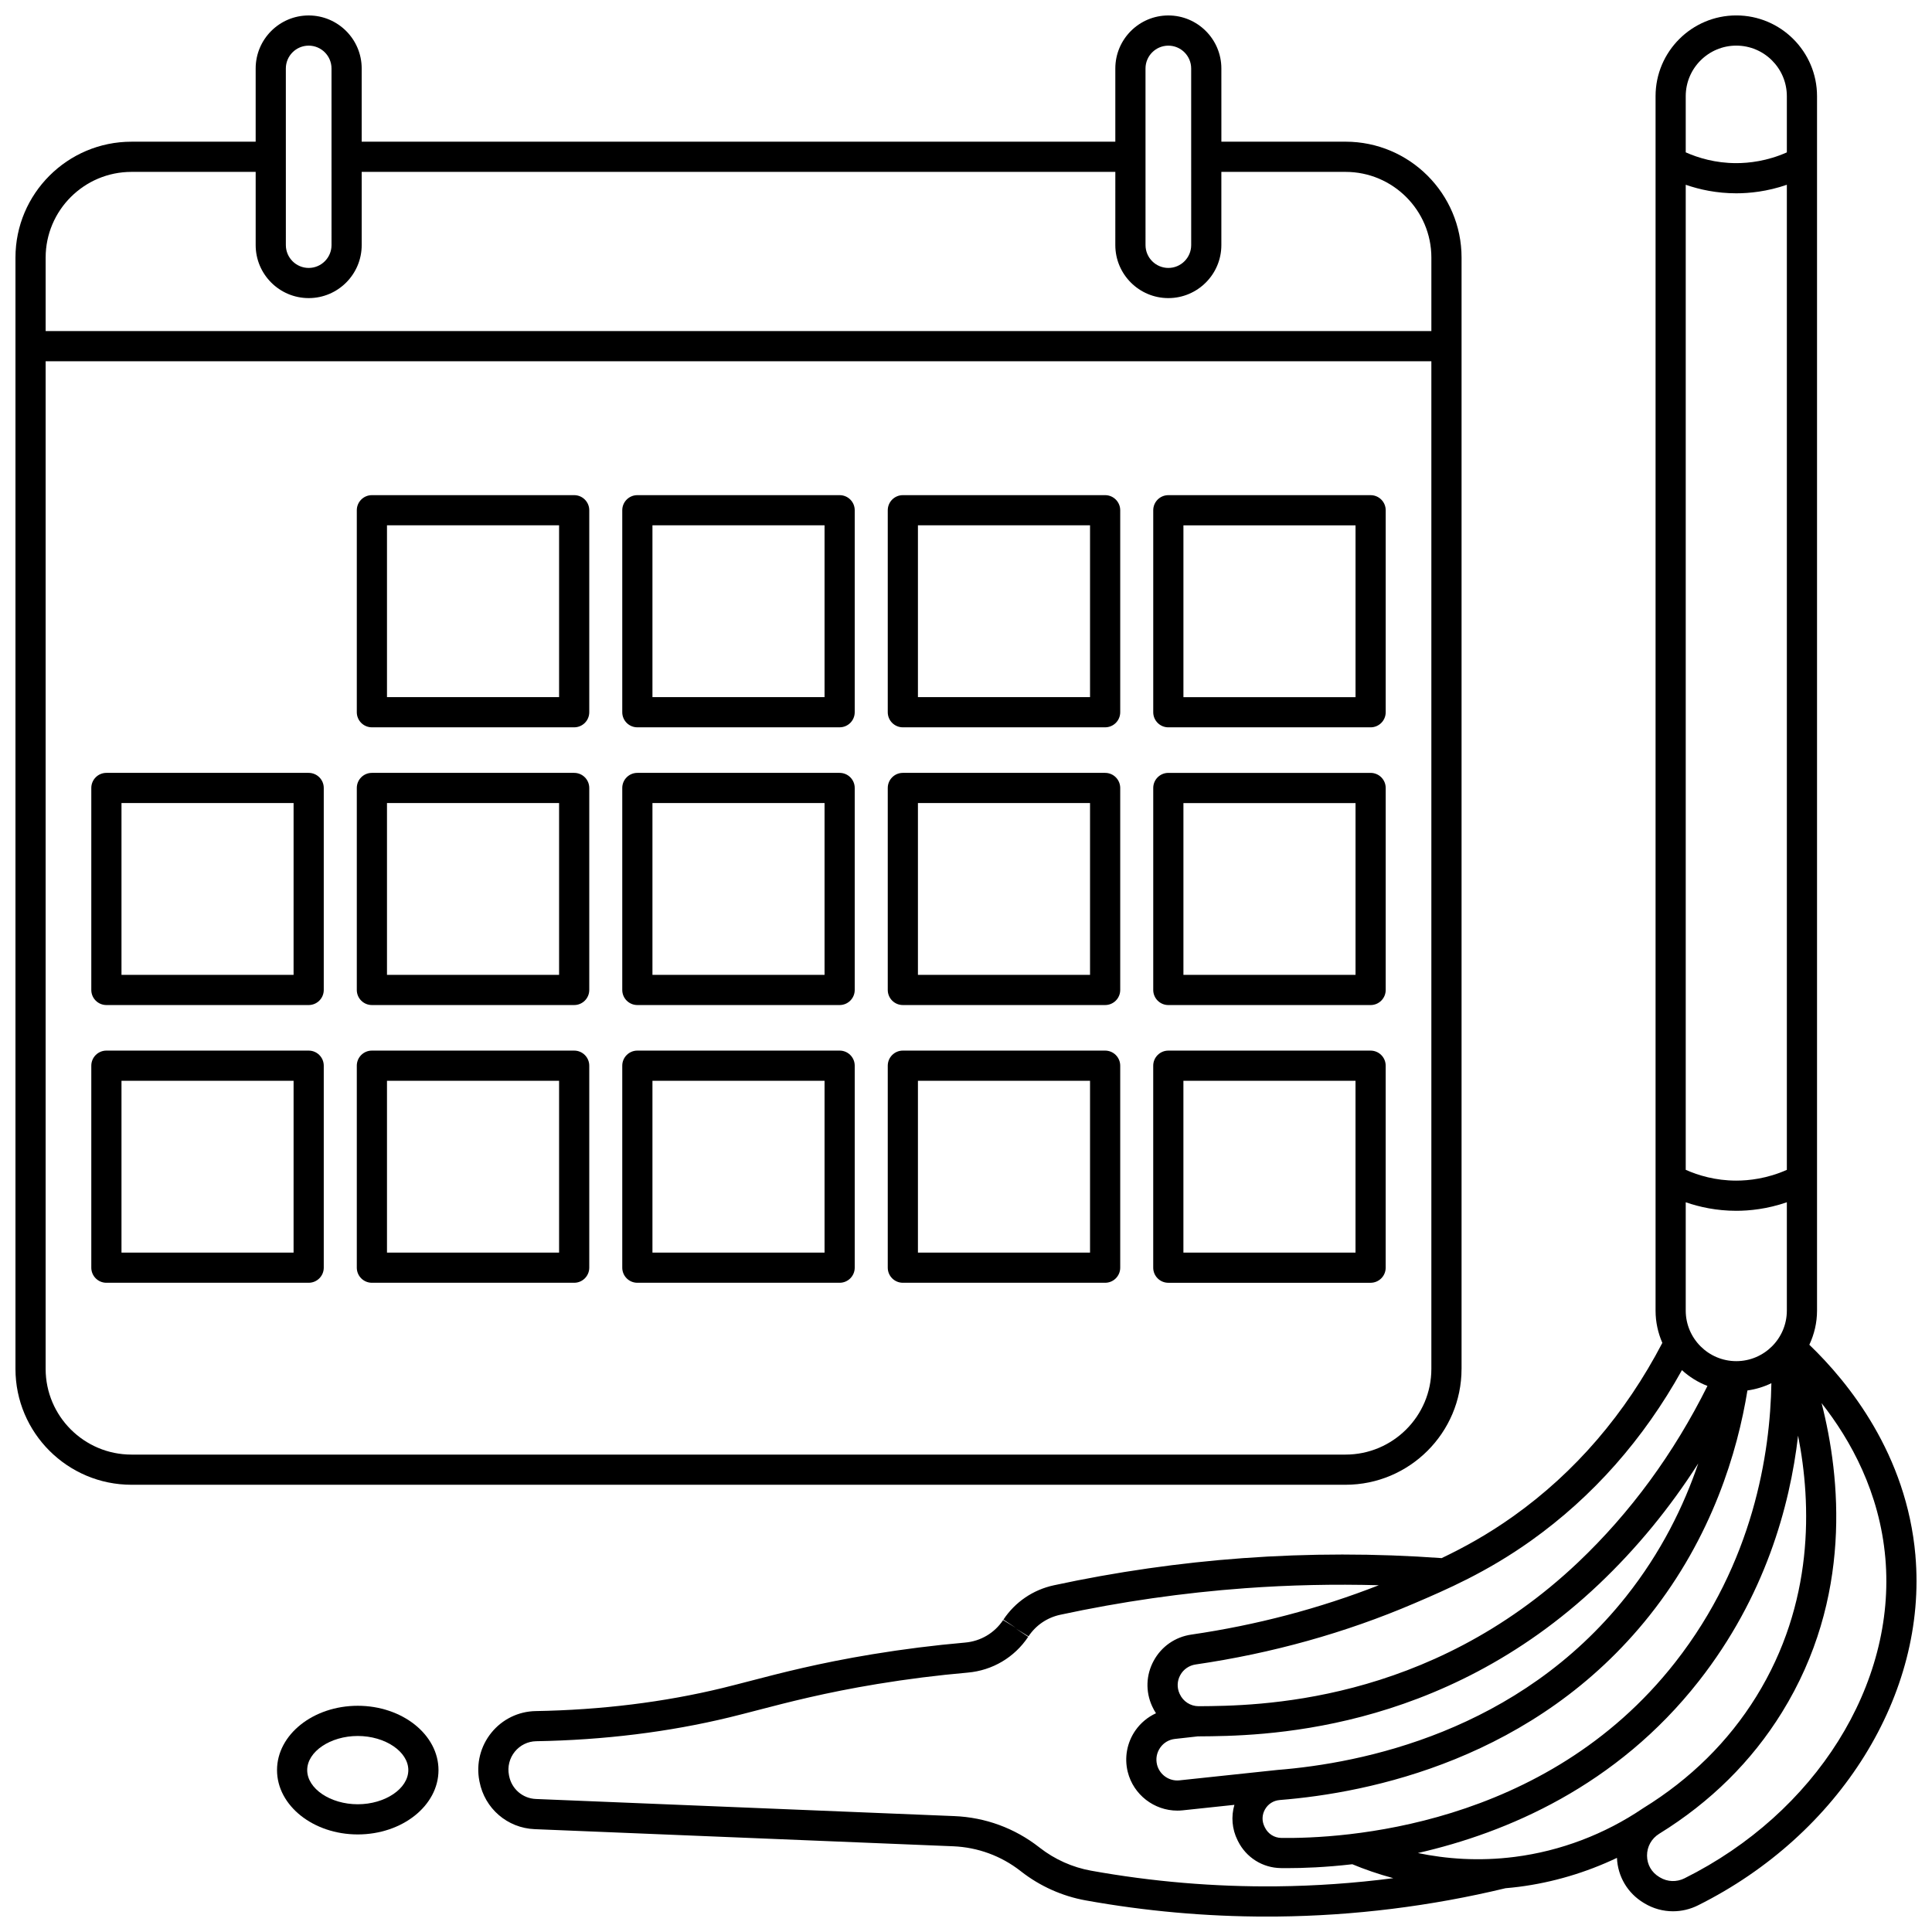
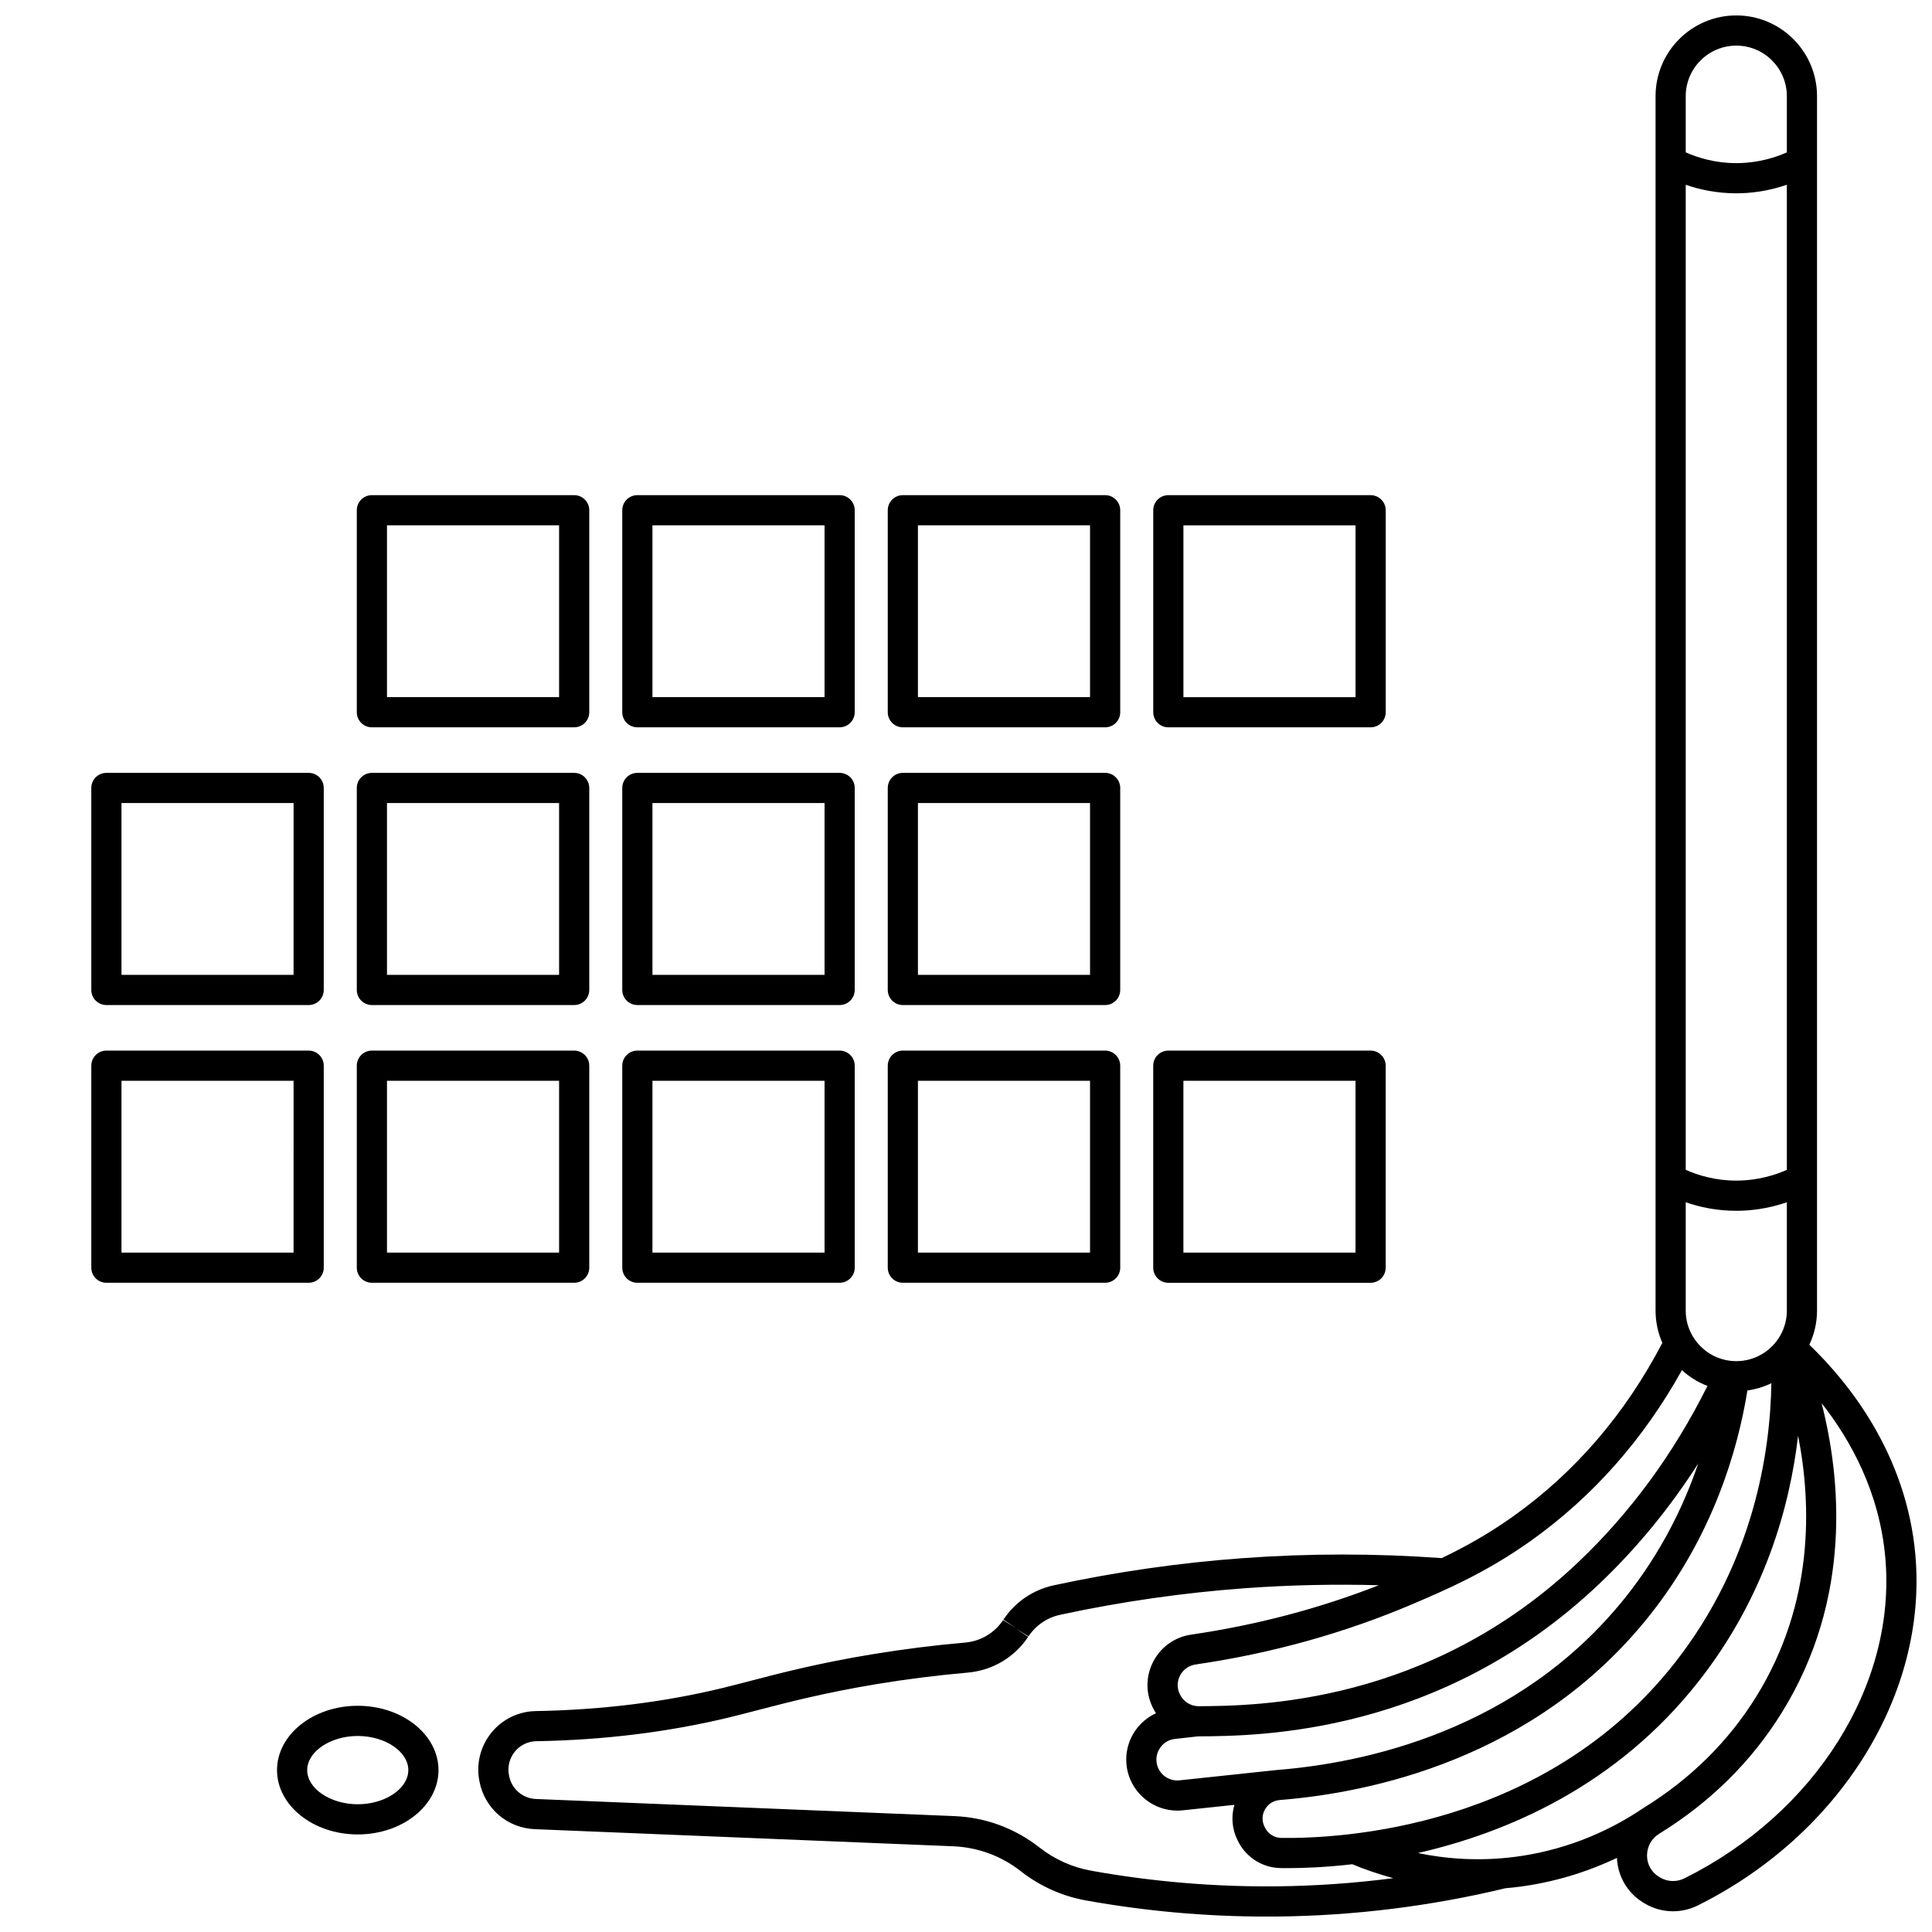
<svg xmlns="http://www.w3.org/2000/svg" width="800px" height="800px" version="1.1" viewBox="144 144 512 512">
  <defs>
    <clipPath id="b">
      <path d="m270 148.09h381.9v503.81h-381.9z" />
    </clipPath>
    <clipPath id="a">
      <path d="m148.09 148.09h383.91v389.91h-383.91z" />
    </clipPath>
  </defs>
  <g clip-path="url(#b)">
    <path d="m651.61 556.21c-2.336-26.793-17.691-45.824-28.117-55.836 1.293-2.754 2.039-5.812 2.039-9.051v-321.84c0-11.797-9.598-21.395-21.395-21.395-11.797 0-21.395 9.598-21.395 21.395v321.84c0 3.043 0.648 5.934 1.797 8.555-9.809 18.789-23.059 34.23-39.426 45.895-6.844 4.879-13.184 8.336-19.059 11.145-17.488-1.27-35.211-1.27-52.684 0.008-16.777 1.223-33.625 3.644-50.078 7.191-5.508 1.188-10.258 4.418-13.371 9.094l3.328 2.219-3.414-2.086c-2.281 3.422-5.949 5.594-10.055 5.953-8.184 0.715-16.457 1.758-24.594 3.098-14.148 2.328-24.293 4.969-32.449 7.094-2.559 0.664-4.957 1.289-7.266 1.852-15.496 3.762-32.152 5.816-49.508 6.113-4.57 0.078-8.848 2.164-11.734 5.723-2.906 3.582-4.07 8.23-3.199 12.746l0.047 0.238c1.371 7.113 7.383 12.289 14.621 12.586l110.89 4.535c6.535 0.27 12.719 2.535 17.867 6.555l0.164 0.129c4.984 3.891 10.895 6.539 17.086 7.656 15.809 2.852 31.941 4.293 48.008 4.293 0.895 0 1.789-0.004 2.684-0.012 20.383-0.203 40.762-2.731 60.582-7.504 1.164-0.102 2.34-0.219 3.531-0.371 8.977-1.152 17.785-3.766 26-7.672 0.207 4.934 2.824 9.367 7.102 11.934l0.211 0.125c2.32 1.395 4.926 2.094 7.539 2.094 2.254 0 4.516-0.52 6.621-1.57 37.664-18.77 60.824-56.027 57.621-92.727zm-168.07 74.859c-1.824-0.027-3.469-1.062-4.293-2.707l-0.129-0.258c-0.738-1.477-0.699-3.148 0.113-4.586 0.816-1.441 2.231-2.348 3.887-2.488l0.094-0.012c23.586-1.875 67.617-10.727 97.961-48.926 16.609-20.906 23.281-43.41 25.914-59.605 2.246-0.312 4.379-0.973 6.348-1.926-0.312 18.582-4.766 47.523-25.492 73.977-34.523 44.062-88.641 46.746-104.4 46.531zm-32.086-23.902c0.922-1.324 2.312-2.152 3.918-2.332l6.125-0.684c0.051 0 0.098 0.004 0.145 0.004h0.086c15.809-0.102 63.922-0.414 106.02-40.348 9.957-9.445 18.754-20.156 26.312-31.988-3.828 11.25-9.812 23.555-19.148 35.301-28.488 35.863-70.113 44.172-92.391 45.934-0.023 0.004-0.047 0.008-0.07 0.012h-0.035l-25.848 2.746c-2.727 0.293-5.277-1.496-5.941-4.156-0.383-1.57-0.09-3.164 0.832-4.488zm166.08-153.14c-5.223 2.32-10.082 2.848-13.398 2.848-5.527 0-10.094-1.391-13.398-2.859v-261.05c3.676 1.273 8.199 2.262 13.398 2.262 3.422 0 8.168-0.453 13.398-2.262zm-26.797 37.293v-28.707c3.676 1.273 8.199 2.262 13.398 2.262 3.422 0 8.168-0.453 13.398-2.262v28.707c0 7.387-6.012 13.398-13.398 13.398-7.387 0-13.398-6.012-13.398-13.398zm13.398-335.23c7.387 0 13.398 6.012 13.398 13.398v14.898c-5.223 2.32-10.082 2.848-13.398 2.848-5.527 0-10.094-1.391-13.398-2.859v-14.887c0-7.387 6.012-13.398 13.398-13.398zm-54.383 396.2c16.371-11.664 29.789-26.855 39.98-45.188 1.957 1.789 4.242 3.219 6.762 4.184-8.91 17.891-20.414 33.594-34.254 46.727-39.801 37.762-85.535 38.055-100.56 38.152h-0.035c-2.144 0-4.102-1.262-4.992-3.215l-0.055-0.117c-0.723-1.582-0.656-3.363 0.176-4.887 0.844-1.551 2.34-2.586 4.098-2.844 20.223-2.945 39.691-8.383 57.859-16.164 8.555-3.664 19.203-8.227 31.023-16.648zm-67.434 91.609c-16.445 0.168-33-1.234-49.195-4.152-4.922-0.887-9.621-2.992-13.578-6.082l-0.164-0.129c-6.481-5.062-14.25-7.914-22.469-8.25l-110.89-4.535c-3.512-0.145-6.434-2.656-7.102-6.121l-0.043-0.219c-0.426-2.199 0.145-4.461 1.555-6.203 1.395-1.719 3.457-2.727 5.66-2.766 17.945-0.305 35.191-2.438 51.258-6.336 2.352-0.57 4.789-1.207 7.394-1.883 7.996-2.082 17.945-4.672 31.734-6.941 7.941-1.309 16.012-2.324 23.992-3.023 6.539-0.574 12.375-4.031 16.012-9.484l-3.328-2.219 3.414 2.086c1.957-2.938 4.941-4.965 8.406-5.711 16.09-3.469 32.57-5.836 48.973-7.035 11.754-0.859 23.621-1.113 35.453-0.793-15.742 6.168-32.426 10.566-49.688 13.082-4.273 0.621-7.906 3.144-9.965 6.926-2.047 3.754-2.207 8.141-0.434 12.031l0.055 0.113c0.285 0.621 0.613 1.215 0.98 1.777-2.172 0.996-4.066 2.562-5.461 4.562-2.227 3.199-2.965 7.203-2.023 10.984 1.504 6.047 7.008 10.254 13.129 10.254 0.469 0 0.941-0.023 1.418-0.074l13.719-1.457c-0.906 3.086-0.641 6.434 0.832 9.379l0.129 0.258c2.164 4.328 6.508 7.059 11.332 7.125 0.527 0.008 1.094 0.012 1.703 0.012 4.148 0 10.109-0.207 17.254-1.031 3.106 1.293 6.75 2.586 10.855 3.691-10.254 1.328-20.582 2.059-30.914 2.164zm63.172-7.812c-9.648 1.238-18.352 0.523-25.734-1.012 23.527-5.371 52.625-17.707 74.48-45.602 17.469-22.293 24.098-46.207 26.277-65.012 3.602 18.305 4.242 44.391-11.078 69.137-7.379 11.918-17.441 21.859-29.91 29.547-0.043 0.027-0.082 0.055-0.125 0.082-0.008 0.004-0.016 0.008-0.02 0.012-10.129 6.863-21.848 11.305-33.891 12.848zm44.922 5.688c-2.09 1.039-4.512 0.957-6.477-0.223l-0.223-0.133c-2.039-1.223-3.215-3.285-3.231-5.652-0.016-2.371 1.188-4.535 3.215-5.793 0.023-0.016 0.051-0.031 0.074-0.047 13.512-8.344 24.434-19.145 32.457-32.113 18.777-30.332 15.543-62.324 10.516-81.965 7.727 9.82 15.379 23.672 16.895 41.066 2.922 33.449-18.469 67.551-53.227 84.859z" />
  </g>
  <path d="m238.81 596.05c-11.797 0-21.395 7.644-21.395 17.047 0 9.398 9.598 17.047 21.395 17.047s21.395-7.644 21.395-17.047c0-9.398-9.598-17.047-21.395-17.047zm0 26.098c-7.262 0-13.398-4.144-13.398-9.047 0-4.902 6.137-9.047 13.398-9.047 7.262 0 13.398 4.144 13.398 9.047-0.004 4.902-6.137 9.047-13.398 9.047z" />
  <g clip-path="url(#a)">
-     <path d="m531.33 506.77v-294.51c0-16.934-13.793-30.711-30.746-30.711h-32.906l-0.004-19.402c0-7.746-6.301-14.051-14.051-14.051-7.746 0-14.051 6.301-14.051 14.051v19.406h-199.72v-19.406c0-7.75-6.305-14.051-14.051-14.051-7.746 0-14.047 6.301-14.047 14.051v19.406h-32.91c-16.953-0.004-30.746 13.773-30.746 30.707v294.51c0 16.934 13.793 30.707 30.746 30.707h321.73c16.953 0 30.75-13.773 30.75-30.707zm-83.758-344.62c0-3.336 2.715-6.051 6.051-6.051 3.336 0 6.051 2.715 6.051 6.051l0.004 46.805c0 3.336-2.715 6.051-6.051 6.051s-6.051-2.715-6.051-6.051zm-227.82 0c0-3.34 2.715-6.055 6.051-6.055 3.336 0 6.051 2.715 6.051 6.051l0.004 46.809c0 3.336-2.715 6.051-6.051 6.051-3.336 0-6.051-2.715-6.051-6.051zm-40.906 27.402h32.91v19.402c0 7.746 6.301 14.047 14.051 14.047 7.746 0.004 14.047-6.297 14.047-14.047v-19.402h199.72l-0.004 19.402c0 7.746 6.301 14.047 14.051 14.047 7.746 0 14.051-6.301 14.051-14.047v-19.402h32.906c12.543 0 22.75 10.188 22.75 22.711v19.473h-367.23v-19.473c0-12.523 10.203-22.711 22.75-22.711zm-22.75 317.22v-267.04h367.23v267.04c0 12.523-10.207 22.711-22.75 22.711h-321.73c-12.547 0-22.75-10.188-22.75-22.711z" />
-   </g>
+     </g>
  <path d="m225.8 422.42h-53.605c-2.207 0-4 1.789-4 4v53.527c0 2.207 1.789 4 4 4h53.605c2.207 0 4-1.789 4-4v-53.527c0-2.207-1.793-4-4-4zm-4 53.527h-45.605v-45.531h45.609z" />
  <path d="m296.16 422.42h-53.605c-2.207 0-4 1.789-4 4v53.527c0 2.207 1.789 4 4 4h53.605c2.207 0 4-1.789 4-4v-53.527c0-2.207-1.789-4-4-4zm-3.996 53.527h-45.609v-45.531h45.609z" />
  <path d="m366.51 422.42h-53.605c-2.207 0-4 1.789-4 4v53.527c0 2.207 1.789 4 4 4h53.605c2.207 0 4-1.789 4-4v-53.527c0-2.207-1.789-4-4-4zm-3.996 53.527h-45.609v-45.531h45.609z" />
  <path d="m436.87 422.42h-53.605c-2.207 0-4 1.789-4 4v53.527c0 2.207 1.789 4 4 4h53.605c2.207 0 4-1.789 4-4v-53.527c-0.004-2.207-1.793-4-4-4zm-4 53.527h-45.609v-45.531h45.609z" />
  <path d="m511.22 479.95v-53.527c0-2.207-1.789-4-4-4h-53.605c-2.207 0-4 1.789-4 4v53.527c0 2.207 1.789 4 4 4h53.605c2.211-0.004 4-1.793 4-4zm-7.996-4h-45.609v-45.531h45.609z" />
  <path d="m225.8 348.82h-53.605c-2.207 0-4 1.789-4 4v53.527c0 2.207 1.789 4 4 4h53.605c2.207 0 4-1.789 4-4v-53.527c0-2.207-1.793-4-4-4zm-4 53.531h-45.605v-45.531h45.609z" />
  <path d="m296.16 348.82h-53.605c-2.207 0-4 1.789-4 4v53.527c0 2.207 1.789 4 4 4h53.605c2.207 0 4-1.789 4-4v-53.527c0-2.207-1.789-4-4-4zm-3.996 53.531h-45.609v-45.531h45.609z" />
  <path d="m366.51 348.82h-53.605c-2.207 0-4 1.789-4 4v53.527c0 2.207 1.789 4 4 4h53.605c2.207 0 4-1.789 4-4v-53.527c0-2.207-1.789-4-4-4zm-3.996 53.531h-45.609v-45.531h45.609z" />
  <path d="m436.87 348.82h-53.605c-2.207 0-4 1.789-4 4v53.527c0 2.207 1.789 4 4 4h53.605c2.207 0 4-1.789 4-4v-53.527c-0.004-2.207-1.793-4-4-4zm-4 53.531h-45.609v-45.531h45.609z" />
-   <path d="m453.62 410.35h53.605c2.207 0 4-1.789 4-4v-53.527c0-2.207-1.789-4-4-4h-53.605c-2.207 0-4 1.789-4 4v53.527c0.004 2.207 1.793 4 4 4zm4-53.527h45.609v45.531h-45.609z" />
  <path d="m296.16 275.22h-53.605c-2.207 0-4 1.789-4 4v53.527c0 2.207 1.789 4 4 4h53.605c2.207 0 4-1.789 4-4v-53.527c0-2.211-1.789-4-4-4zm-3.996 53.527h-45.609v-45.531h45.609z" />
  <path d="m366.51 275.22h-53.605c-2.207 0-4 1.789-4 4v53.527c0 2.207 1.789 4 4 4l53.605-0.004c2.207 0 4-1.789 4-4v-53.527c0-2.207-1.789-3.996-4-3.996zm-3.996 53.527h-45.609v-45.531h45.609z" />
  <path d="m436.87 275.22h-53.605c-2.207 0-4 1.789-4 4v53.527c0 2.207 1.789 4 4 4h53.605c2.207 0 4-1.789 4-4v-53.527c-0.004-2.211-1.793-4-4-4zm-4 53.527h-45.609v-45.531h45.609z" />
  <path d="m453.62 336.75h53.605c2.207 0 4-1.789 4-4v-53.527c0-2.207-1.789-4-4-4h-53.605c-2.207 0-4 1.789-4 4v53.527c0.004 2.211 1.793 4 4 4zm4-53.527h45.609v45.531h-45.609z" />
</svg>